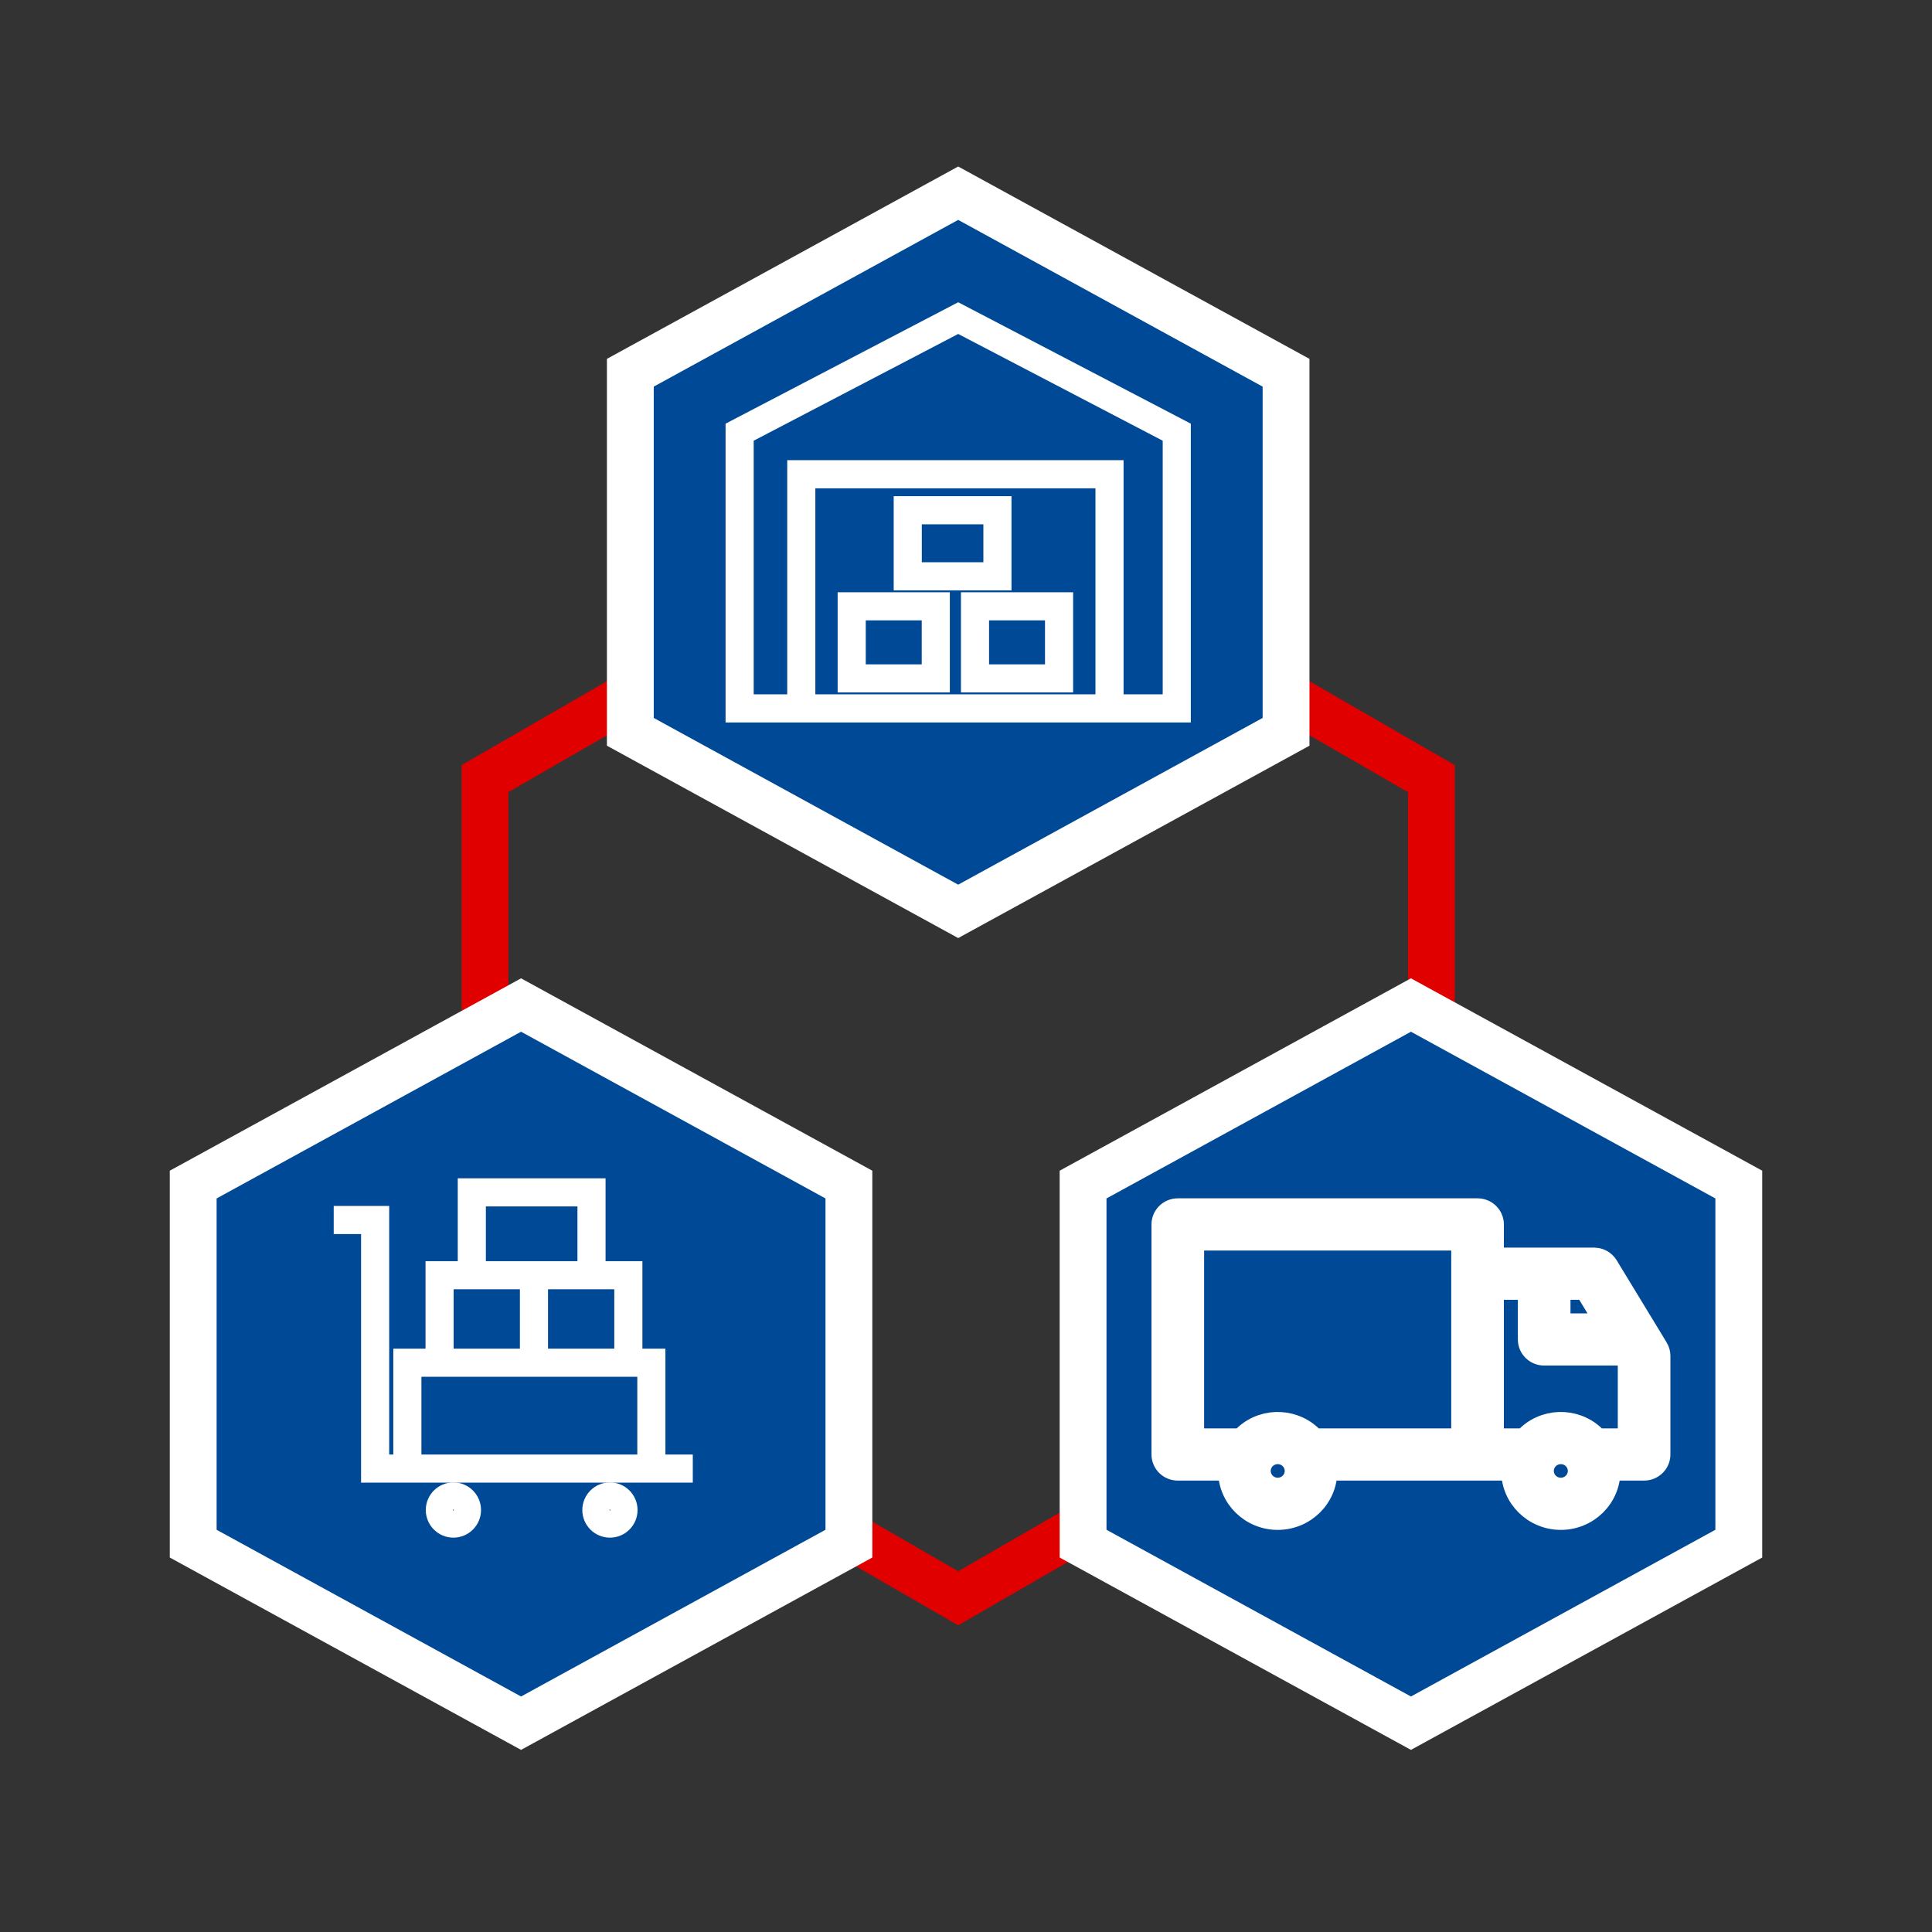
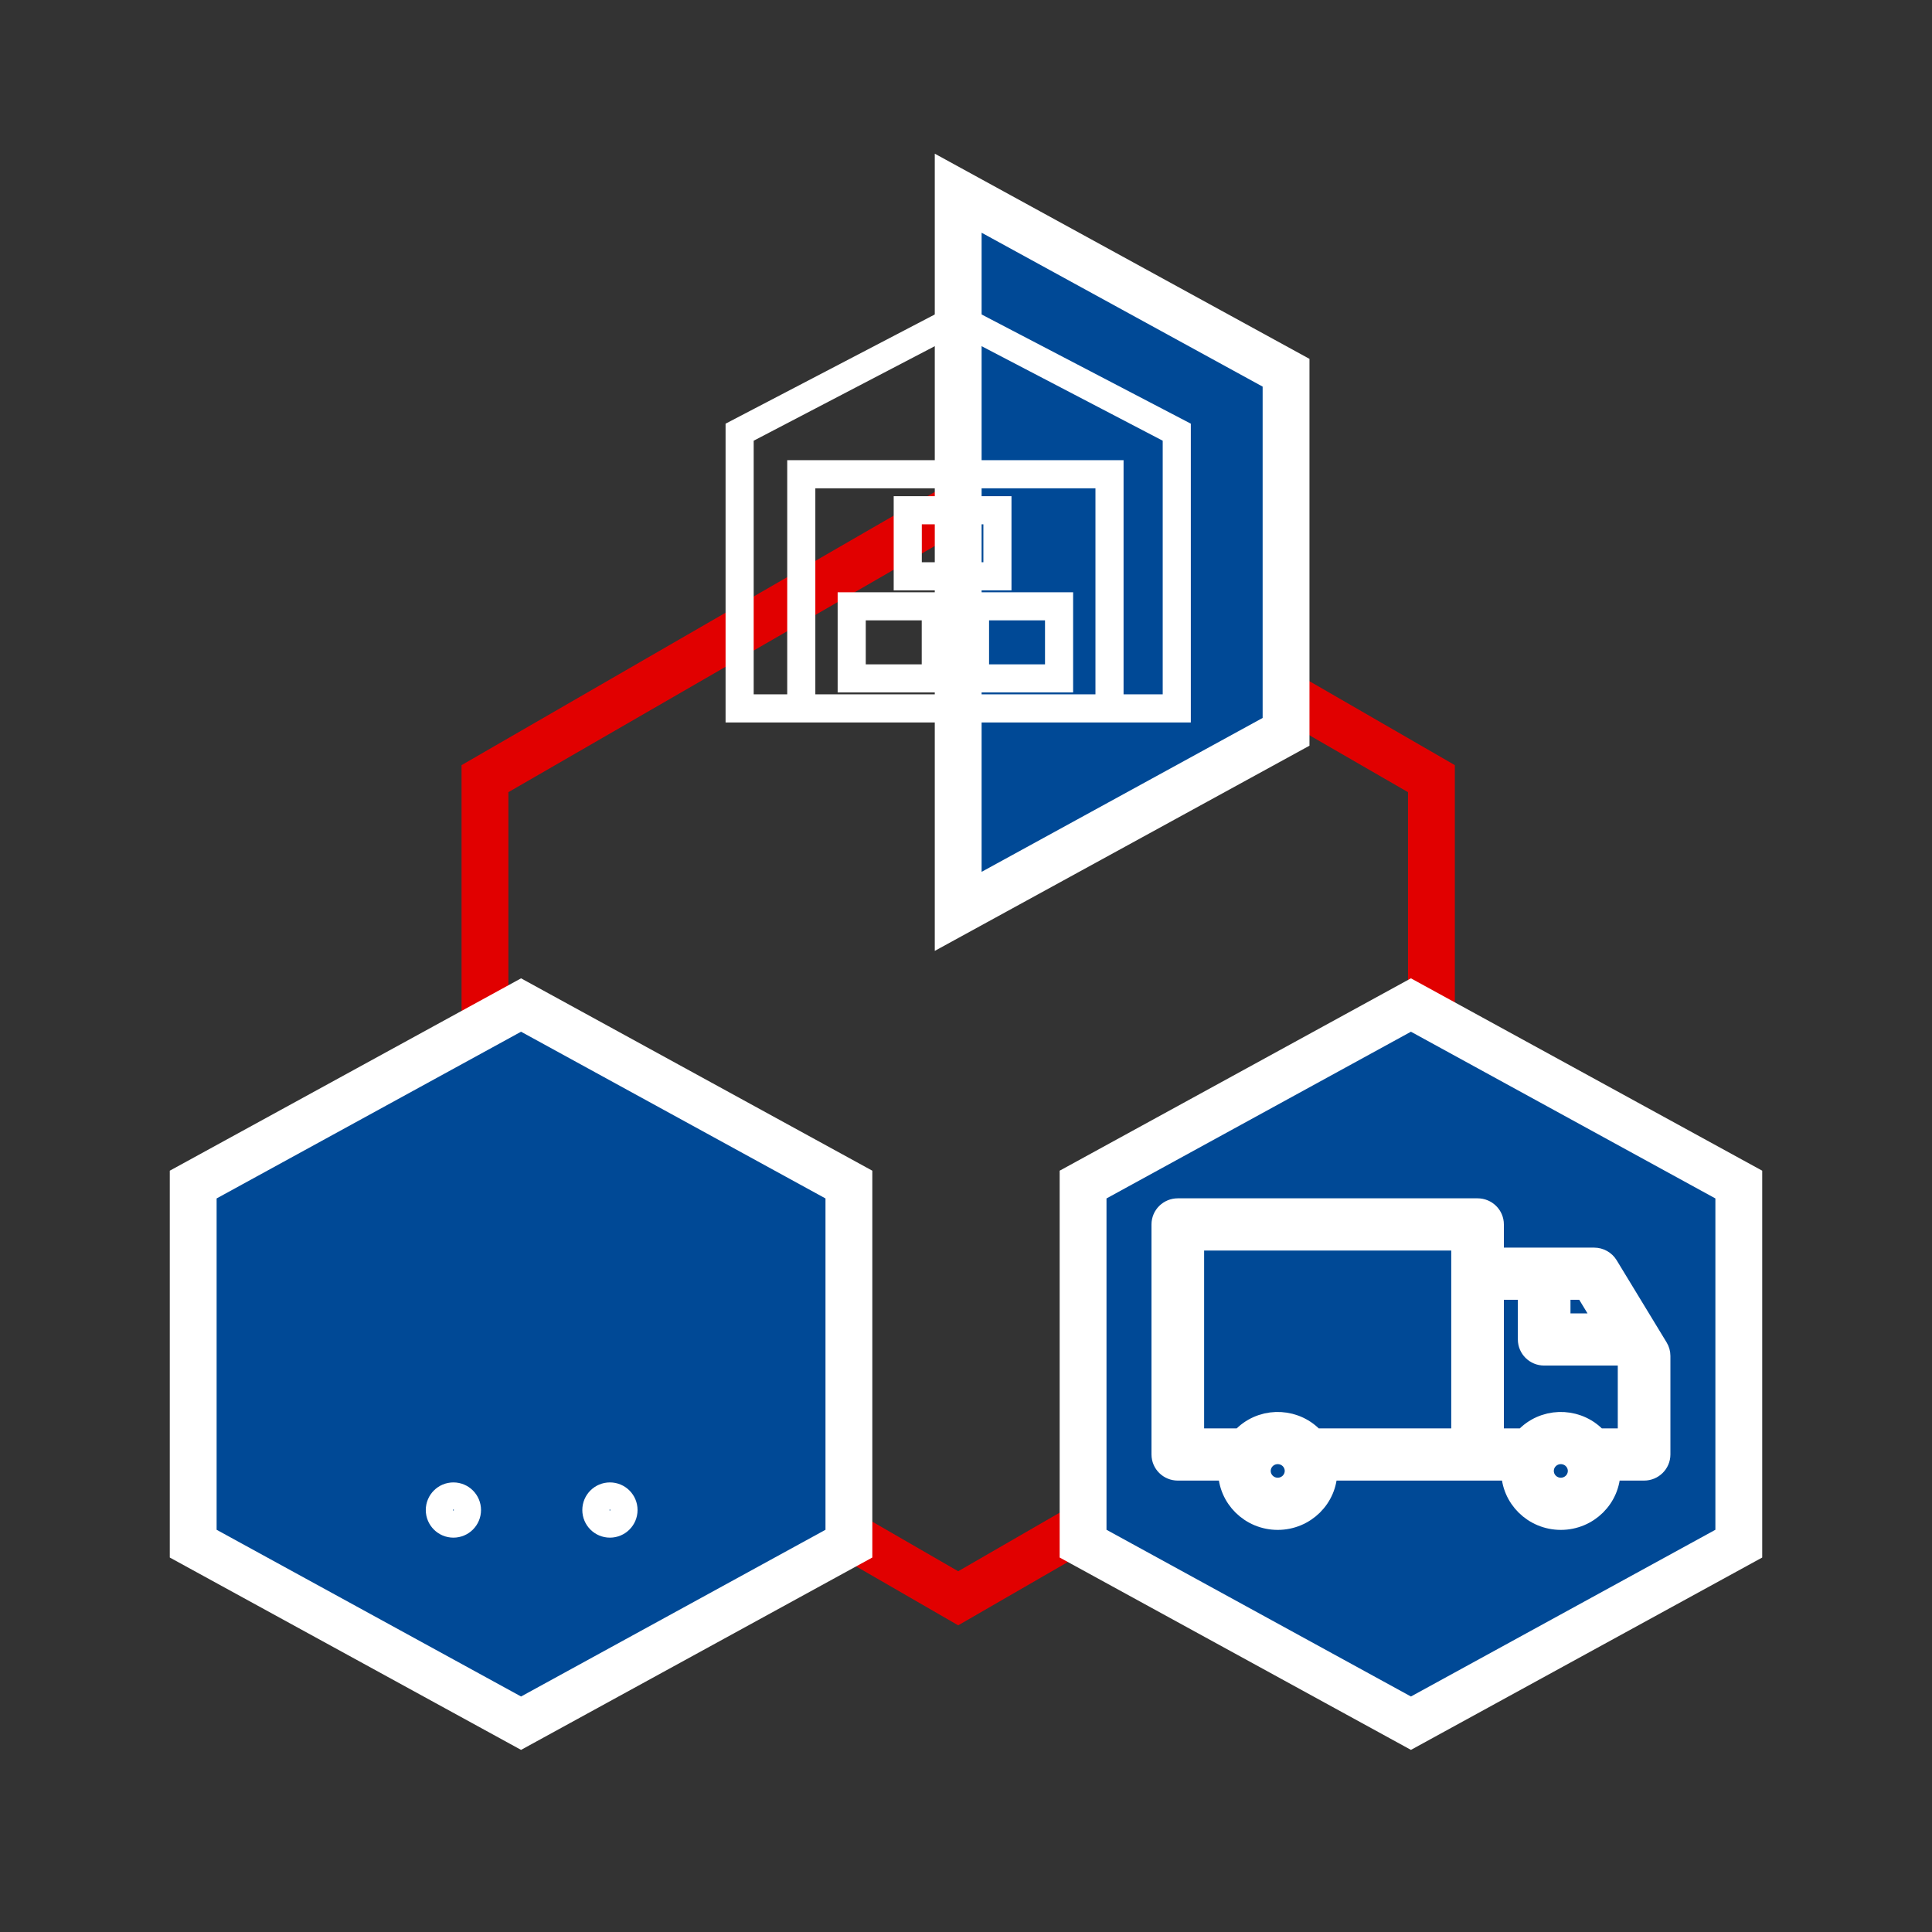
<svg xmlns="http://www.w3.org/2000/svg" width="100" height="100" viewBox="0 0 100 100" fill="none">
  <rect x="0" y="0" width="100" height="100" fill="#333333" stroke="none" />
  <path d="M49.596 26.162L74.09 40.303V68.586L49.596 82.727L25.102 68.586V40.303L49.596 26.162Z" stroke="#E10000" stroke-width="2.424" />
  <path d="M26.97 52.02L43.939 61.313V79.899L26.97 89.192L10 79.899V61.313L26.97 52.02Z" fill="#004996" stroke="white" stroke-width="2.424" />
  <path d="M73.03 52.02L90 61.313V79.899L73.03 89.192L56.06 79.899V61.313L73.03 52.02Z" fill="#004996" stroke="white" stroke-width="2.424" />
-   <path d="M49.596 10L66.566 19.293V37.879L49.596 47.172L32.626 37.879V19.293L49.596 10Z" fill="#004996" stroke="white" stroke-width="2.424" />
+   <path d="M49.596 10L66.566 19.293V37.879L49.596 47.172V19.293L49.596 10Z" fill="#004996" stroke="white" stroke-width="2.424" />
  <path d="M85.837 69.743L83.251 65.49C83.095 65.234 82.814 65.077 82.512 65.077H77.34V63.376C77.34 62.906 76.954 62.525 76.478 62.525H76.478H60.963C60.487 62.525 60.101 62.906 60.101 63.376V63.376V75.284C60.101 75.754 60.487 76.135 60.962 76.135H60.963H63.549C63.549 77.544 64.707 78.687 66.135 78.687C67.563 78.687 68.721 77.544 68.721 76.135H78.202C78.202 77.544 79.36 78.687 80.788 78.687C82.216 78.687 83.374 77.544 83.374 76.135H85.098C85.573 76.135 85.959 75.754 85.96 75.285V75.284V70.181C85.96 70.026 85.917 69.875 85.837 69.743ZM66.135 76.986C65.659 76.986 65.273 76.605 65.273 76.135C65.273 75.665 65.659 75.284 66.135 75.284C66.611 75.284 66.997 75.665 66.997 76.135C66.996 76.605 66.61 76.985 66.135 76.986ZM75.616 74.434H68.048C67.113 73.391 65.499 73.293 64.442 74.216C64.364 74.284 64.29 74.357 64.221 74.434H61.825V64.227H75.616V74.434ZM80.788 66.778H82.023L83.058 68.48H80.788V66.778ZM80.788 76.986C80.312 76.986 79.926 76.605 79.926 76.135C79.926 75.665 80.312 75.284 80.788 75.284C81.264 75.284 81.65 75.665 81.65 76.135C81.649 76.605 81.264 76.985 80.788 76.986ZM84.236 74.434H82.701C81.766 73.391 80.152 73.293 79.095 74.216C79.017 74.284 78.944 74.357 78.874 74.434H77.34V66.778H79.064V69.33C79.064 69.8 79.45 70.181 79.925 70.181H79.926H84.092L84.236 70.416V74.434Z" fill="white" />
  <path d="M85.837 69.743L83.251 65.49C83.095 65.234 82.814 65.077 82.512 65.077H77.34V63.376C77.34 62.906 76.954 62.525 76.478 62.525H76.478H60.963C60.487 62.525 60.101 62.906 60.101 63.376V63.376V75.284C60.101 75.754 60.487 76.135 60.962 76.135H60.963H63.549C63.549 77.544 64.707 78.687 66.135 78.687C67.563 78.687 68.721 77.544 68.721 76.135H78.202C78.202 77.544 79.36 78.687 80.788 78.687C82.216 78.687 83.374 77.544 83.374 76.135H85.098C85.573 76.135 85.959 75.754 85.96 75.285V75.284V70.181C85.96 70.026 85.917 69.875 85.837 69.743ZM66.135 76.986C65.659 76.986 65.273 76.605 65.273 76.135C65.273 75.665 65.659 75.284 66.135 75.284C66.611 75.284 66.997 75.665 66.997 76.135C66.996 76.605 66.61 76.985 66.135 76.986ZM75.616 74.434H68.048C67.113 73.391 65.499 73.293 64.442 74.216C64.364 74.284 64.29 74.357 64.221 74.434H61.825V64.227H75.616V74.434ZM80.788 66.778H82.023L83.058 68.48H80.788V66.778ZM80.788 76.986C80.312 76.986 79.926 76.605 79.926 76.135C79.926 75.665 80.312 75.284 80.788 75.284C81.264 75.284 81.65 75.665 81.65 76.135C81.649 76.605 81.264 76.985 80.788 76.986ZM84.236 74.434H82.701C81.766 73.391 80.152 73.293 79.095 74.216C79.017 74.284 78.944 74.357 78.874 74.434H77.34V66.778H79.064V69.33C79.064 69.8 79.45 70.181 79.925 70.181H79.926H84.092L84.236 70.416V74.434Z" stroke="white" />
-   <path d="M17.273 63.147H19.417V76.014H21.085M35.859 76.014H33.714M21.085 76.014V70.534H22.753M21.085 76.014H33.714M33.714 76.014V70.534H32.523M22.753 70.534V66.006H24.421M22.753 70.534H27.638M32.523 70.534V66.006H30.616M32.523 70.534H27.638M27.638 66.006V70.534M27.638 66.006H24.421M27.638 66.006H30.616M24.421 66.006V61.717H30.616V66.006" stroke="white" stroke-width="1.455" />
  <circle cx="23.468" cy="78.159" r="0.727" stroke="white" stroke-width="1.405" />
  <circle cx="31.57" cy="78.159" r="0.727" stroke="white" stroke-width="1.405" />
  <path d="M41.474 36.667H38.283V22.37L49.596 16.465L60.909 22.37V36.667H57.428M41.474 36.667V24.546H57.428V36.667M41.474 36.667H57.428M46.985 26.41H51.627V29.829H46.985V26.41ZM44.084 31.383H48.436V35.113H44.084V31.383ZM50.466 31.383H54.817V35.113H50.466V31.383Z" stroke="white" stroke-width="1.455" />
</svg>